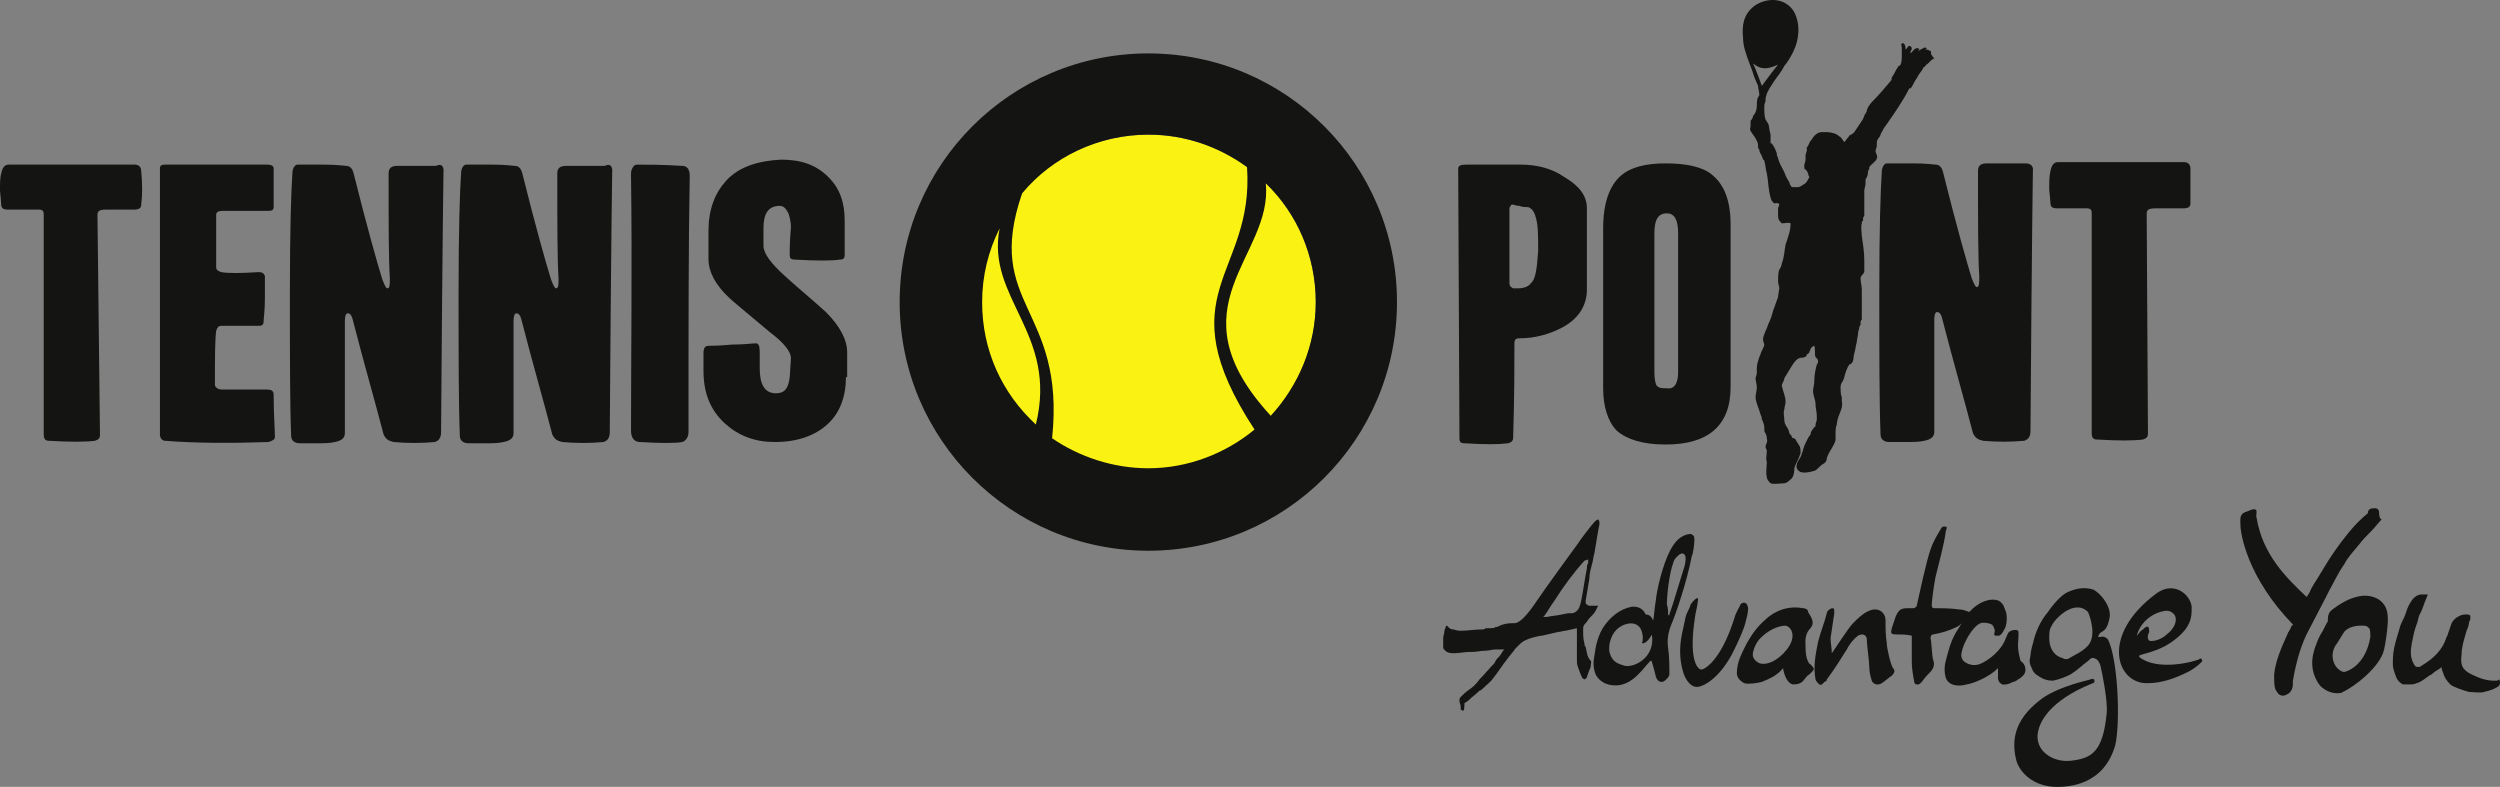
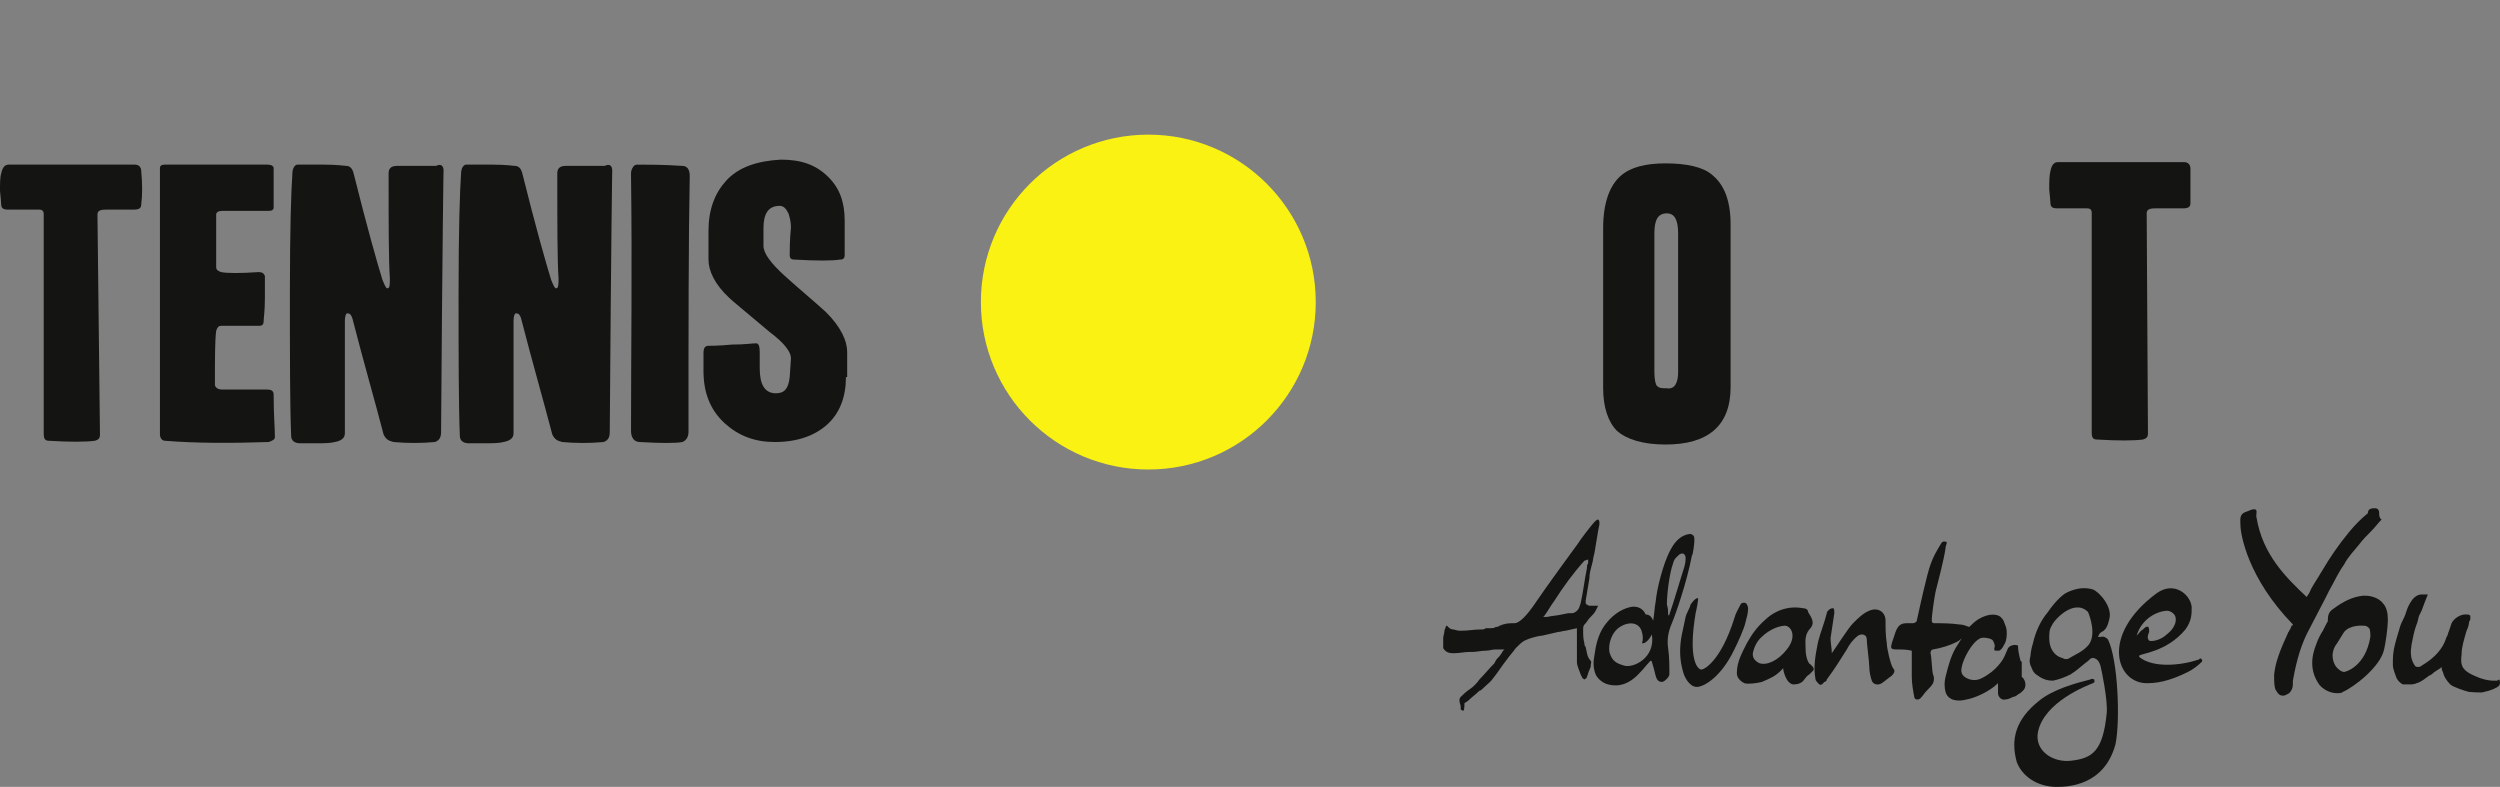
<svg xmlns="http://www.w3.org/2000/svg" id="uuid-d006fc60-f830-479b-a947-2dc038ea59b1" viewBox="0 0 200.075 62.975">
  <rect x="0" y="0" width="200.075" height="62.975" fill="#808080" stroke="none" />
  <path d="M117.1,56.875s-.1,0-.2-.1v-.2c0-.2-.1-.3-.1-.5,0-.1,0-.2.1-.3.2-.2.4-.4.7-.6.3-.2.6-.5.8-.8.4-.4.8-.9,1.2-1.3l.1-.2c.1-.2.3-.3.4-.5.1-.1.1-.2.2-.3l.1-.1h-.7c-.3,0-.5.1-.8.1-.4,0-.7.1-1.1.1h-.2c-.4,0-.8.1-1.2.1h-.1c-.4,0-.6-.1-.8-.4v-.8c0-.2.1-.4.1-.6,0-.1.1-.2.1-.3,0,0,0-.1.1-.1l.1.1c.1.1.2.2.4.2.1,0,.3.1.5.1h.2c.5,0,1-.1,1.5-.1.2,0,.3,0,.4-.1h.4c.1,0,.3,0,.4-.1.1,0,.2,0,.3-.1.1,0,.2-.1.3-.1.3-.1.6-.1.9-.1.4,0,1-.6,1.8-1.8.6-.9,3-4.2,3.3-4.6.1-.2,1.1-1.5,1.3-1.7.1-.1.2-.2.3-.2,0,0,.1.1.1.2v.2l-.1.5c-.1.6-.2,1.2-.3,1.8-.1.3-.1.6-.2.9-.1.4-.2.7-.2,1.1-.1.6-.2,1.2-.3,1.8,0,.2,0,.3.1.3.1.1.2.1.2.1h.7l-.2.4c-.1.2-.3.4-.5.6-.1.1-.2.3-.3.4-.1.1-.2.2-.2.4v.2c0,.3,0,.7.1,1,0,.1,0,.2.1.3.1.4.1.8.4,1.1.1.1,0,.2,0,.5-.1.2-.2.5-.3.8,0,.1-.2.2-.2.2h0s-.2-.1-.2-.2l-.1-.2c-.1-.3-.3-.7-.3-1v-2.7l-.9.2c-.2,0-.4.1-.6.1-.4.1-.9.2-1.3.3h-.1c-.5.1-.9.2-1.3.4-.2.1-.4.3-.6.5l-.1.1c-.2.3-.5.6-.7.9-.4.5-.7,1-1.1,1.5-.2.3-.5.5-.8.8-.1.1-.2.2-.3.2-.3.3-.6.5-.9.8l-.3.2q0,.6-.1.6ZM126.8,44.875c-.9,1-1.7,2.1-2.4,3.2-.3.4-.5.8-.8,1.2l-.1.1h.3c.4-.1.8-.1,1.2-.2l.5-.1h.3c.2,0,.5-.2.6-.5l.1-.3c.2-.9.3-1.8.5-2.8,0-.1,0-.3.1-.4v-.3l-.3.1h0Z" fill="#141412" />
  <path d="M132.3,49.675c.1-.5.1-1,.2-1.5.1-1.1.6-3,1.1-4,.3-.6.7-1.2,1.4-1.4.1,0,.3-.1.4,0,.2.1.2.2.2.5,0,.2-.1,1.1-.2,1.2-.4,2.1-1.3,4.7-1.6,5.4s-.4,1.3-.3,2c.1.7.1,1.4.1,2.1,0,.2-.4.6-.6.6s-.4-.1-.5-.5-.2-.8-.3-1.1c0,0,0-.1-.1-.1-.4.4-.5.6-.9,1-1.1,1.2-2.1,1-2.5.9s-.8-.4-1-.8c-.2-.5-.2-1-.1-1.5.1-.8.3-1.7.8-2.4.5-.7,1.2-1.3,2.1-1.5.5-.1,1,.1,1.2.6.3,0,.5.2.6.5ZM131.4,51.475c.1-.2.1-.6,0-.9-.2-.8-1.1-.9-1.9-.3-.5.4-.8,1.2-.7,1.9.2.7.5.9,1.2,1.1.7.2,2.5-.6,2.2-2.5,0,0-.4.8-.8.7ZM133.5,49.175c0,.1.1.1.1,0,.1-.3.2-.6.3-.9.2-.6.6-2,.8-2.6.1-.3.2-.6.2-1,0-.3-.2-.5-.5-.3-.2.2-.4.3-.5.7-.3.8-.5,2.5-.5,3.3.1.3.1.6.1.8Z" fill="#141412" />
  <path d="M142.7,53.475c-.5.6-1,.8-1.7,1.1-.4.1-1.1.2-1.4.1-.4-.2-.6-.5-.6-.8,0-.9.4-1.6.8-2.4.4-.7.8-1.3,1.5-1.9.3-.3,1.4-1.2,3-.9.2,0,.4.1.4.3.3.5.6.9.1,1.4-.4.5-.3,1-.3,1.5,0,.9.3,1.3.4,1.3.4.4.3.4-.1.8-.2.1-.3.3-.4.4-.2.3-.5.4-.9.4-.6-.1-.8-1.2-.8-1.3ZM140.3,52.175c-.1.4.1.7.5.9.6.2,1.5-.2,2.2-1.1.8-1,.4-1.8-.1-1.9-.8,0-1.6.6-1.8.8-.5.4-.7.9-.8,1.3Z" fill="#141412" />
  <path d="M146.6,52.275c.3-.4,1.3-2,1.7-2.4s.8-.8,1.3-1c.7-.3,1.3.1,1.3.8,0,.6,0,1.2.1,1.8,0,.4.3,1.7.5,2,.2.2.1.4-.1.6-.3.2-.5.4-.8.6-.3.2-.7.1-.8-.2s-.2-.7-.2-1.1-.2-1.8-.2-2.2-.4-.5-.7-.3c-.4.3-.7.7-.9,1.1-.5.8-1,1.6-1.6,2.4,0,.1-.1.2-.2.2-.1.1-.2.3-.4.2-.1-.1-.3-.3-.3-.4-.2-1,0-2,.2-3,.2-.8.5-1.5.7-2.3q0-.1.1-.2c.1-.1.2-.2.4-.2.1,0,.1.2.1.4-.1.7-.2,1.3-.3,2,0,.4.1.8.1,1.2Z" fill="#141412" />
  <path d="M135.9,47.975c0,.1-.1.7-.2,1.1-.6,3.6.1,4.4.4,4.5.2.1,1.6-.6,2.7-4.1.1-.4.3-.7.5-1.1,0-.1.3-.2.4-.1.1,0,.2.3.2.4,0,.4-.1.7-.2,1.1-.1.5-.6,1.6-.9,2.2-1.1,2.3-2.5,3-3,3-.6,0-1-.8-1.1-1.2-.3-1-.3-2-.1-3,.1-.5.2-.9.3-1.4.1-.4.3-.6.4-1,.2-.3.6-.7.6-.4Z" fill="#141412" />
  <path d="M199.8,54.475h-.2c-.6,0-1.2-.2-1.8-.5-.8-.4-.9-.8-.8-1.6,0-.6.2-1.2.4-1.9.1-.2.2-.5.2-.7l.1-.2v-.3c-.1-.1-.2-.1-.3-.1h-.1c-.4,0-.9.3-1.1.7l-.2.6c-.1.2-.1.4-.2.5-.3,1-1,1.7-2,2.3-.1.1-.2.1-.3.1s-.2,0-.3-.2c-.3-.5-.3-1-.2-1.6.1-.5.2-1.1.4-1.6h0c.1-.2.1-.4.2-.7l.2-.4c.1-.3.2-.5.3-.8l.2-.5h-.5c-.3,0-.6.2-.8.5s-.3.5-.4.8l-.1.3c-.1.3-.3.6-.4.9-.2.7-.4,1.3-.5,1.8s-.1.9-.1,1.3.2.8.3,1.1c.1.2.3.4.5.5h.5c.2,0,.4,0,.6-.1.4-.1.7-.4,1-.6l.2-.1c.2-.2.4-.3.7-.5l.1-.1c0,.1,0,.2.1.4.1.4.3.7.6,1,.2.2,1.1.5,1.5.6.2,0,1,.1,1.2,0,.5-.1,1-.3,1.2-.5.1-.1.1-.4,0-.5-.1.1-.2.1-.2.1Z" fill="#141412" />
  <path d="M168.7,51.175c-.1-.1-.3-.3-.6-.2h-.2c.1-.2.1-.3.3-.4.4-.2.5-.6.6-1,.3-1-.8-2.2-1.3-2.4-.7-.2-1.3-.1-2,.2-.5.2-1.2,1-1.6,1.6-.6.7-1,1.6-1.2,2.5-.1.3-.2.8-.2,1-.1.4-.1.6.1,1,.1.3.3.5.5.6.4.3.8.4,1.2.4.5-.1,1-.3,1.4-.5.5-.3.9-.7,1.3-1,.2-.1.3-.4.6-.3.3.1.4.3.5.6.1.4.6,2.8.5,3.8-.3,3.1-1.2,3.6-2.8,3.8-1.5.2-3-.8-2.7-2.3.5-2.4,3.9-3.7,4.4-3.9.2-.1.1-.2.1-.3,0,0-.2-.1-.3,0-1.2.3-3,.8-4.1,1.7-1.9,1.5-2.3,3.1-1.8,4.9.4,1.1,1.6,2,3.2,2,.9,0,3.8-.1,4.7-3.4.4-1.9.2-6.8-.6-8.4ZM167,51.775c-.4.4-.9.6-1.4.9-.1.1-.4.1-.5,0-.8-.2-1.1-.9-1.1-1.6,0-.4,0-.7.2-1,.2-.5,1.8-2.2,2.9-1.1.1.2.8,2-.1,2.8Z" fill="#141412" />
-   <path d="M161.8,52.975q-.1,0,0,0l-.1-.1c-.1-.4-.2-.8-.2-1.2s.1-1.1,0-1.2c-.1-.1-.6-.1-.8.2-.1.2-.2.5-.3.7s-.6,1.1-1.8,1.7c-.4.2-.8.2-1.2,0s-.5-.5-.4-.9c.1-.6.8-2,1.5-2.3.2-.1.9,0,1,.2s.2.4.1.6c0,.1,0,.2.1.2h.3c.2-.1.3-.3.4-.5.1-.1.2-.5.2-.8,0-.2,0-.5-.1-.7s-.1-.4-.3-.6c-.3-.4-1.1-.4-1.9.1-.3.2-.5.4-.7.6h0c-.3-.1-.5-.2-.8-.2-.7-.1-1.4-.1-2-.1q-.2,0-.2-.2c0-.5.2-1.8.3-2.3.2-.8.7-2.7.8-3.5,0-.2.1-.3.1-.5-.3-.1-.4,0-.5.2-.3.5-.6,1-.8,1.6-.3.8-.9,3.6-1.1,4.5,0,.1-.2.2-.3.2h-.5c-.5,0-.7.2-.9.7-.1.3-.2.6-.3.9-.1.4-.1.5.4.5.4,0,.8,0,1.2.1v2.1c0,.5.1,1.1.2,1.6,0,.2.3.3.5.1s.3-.4.5-.6c.2-.2.4-.4.5-.6.1-.2.1-.5,0-.7-.1-.4-.1-1.3-.2-1.7,0-.2.1-.3.2-.3.6-.1,1.3-.3,1.9-.6.2-.1.3-.2.4-.3-.2.3-.3.5-.5.8-.4.7-.6,1.5-.8,2.3-.1.4-.1.8,0,1.2.2.7,1,.8,1.7.6.6-.1,1.8-.6,2.5-1.3v.8c0,.3.3.6.6.5.2,0,.4-.1.6-.2.1,0,.3-.1.4-.2.2-.1.3-.2.4-.3.4-.4.1-1-.1-1.1Z" fill="#141412" />
+   <path d="M161.8,52.975q-.1,0,0,0l-.1-.1c-.1-.4-.2-.8-.2-1.2c-.1-.1-.6-.1-.8.2-.1.2-.2.5-.3.7s-.6,1.1-1.8,1.7c-.4.2-.8.2-1.2,0s-.5-.5-.4-.9c.1-.6.8-2,1.5-2.3.2-.1.9,0,1,.2s.2.4.1.6c0,.1,0,.2.1.2h.3c.2-.1.3-.3.4-.5.1-.1.2-.5.2-.8,0-.2,0-.5-.1-.7s-.1-.4-.3-.6c-.3-.4-1.1-.4-1.9.1-.3.2-.5.4-.7.6h0c-.3-.1-.5-.2-.8-.2-.7-.1-1.4-.1-2-.1q-.2,0-.2-.2c0-.5.2-1.8.3-2.3.2-.8.7-2.7.8-3.5,0-.2.1-.3.1-.5-.3-.1-.4,0-.5.2-.3.5-.6,1-.8,1.6-.3.8-.9,3.6-1.1,4.5,0,.1-.2.2-.3.2h-.5c-.5,0-.7.2-.9.7-.1.3-.2.6-.3.9-.1.4-.1.5.4.5.4,0,.8,0,1.2.1v2.1c0,.5.1,1.1.2,1.6,0,.2.3.3.5.1s.3-.4.5-.6c.2-.2.4-.4.5-.6.1-.2.1-.5,0-.7-.1-.4-.1-1.3-.2-1.7,0-.2.1-.3.2-.3.6-.1,1.3-.3,1.9-.6.2-.1.3-.2.4-.3-.2.3-.3.5-.5.8-.4.7-.6,1.5-.8,2.3-.1.4-.1.8,0,1.2.2.7,1,.8,1.7.6.6-.1,1.8-.6,2.5-1.3v.8c0,.3.3.6.6.5.2,0,.4-.1.6-.2.1,0,.3-.1.4-.2.2-.1.3-.2.4-.3.4-.4.1-1-.1-1.1Z" fill="#141412" />
  <path d="M176.2,52.775c0-.1-.2-.1-.2,0-1.5.5-3.7.7-4.8-.2v-.1c.2-.2,2.2-.3,3.7-2.1.5-.7.5-1.2.5-1.8-.1-1-1.4-2.1-2.8-1.1-4.6,3.4-3.2,7.3-.7,7.2,1.1,0,2.2-.4,3.2-.9.4-.2.8-.5,1.1-.8,0,0,.1-.1,0-.2ZM172,50.575c0-.1,0-.4-.1-.4-.1-.1-.3.1-.4.2-.2.1-.3.3-.5.5.3-1.1,1.3-1.9,2.4-2,.2,0,.4.1.5.2.4.3.3,1.1-.5,1.7-.4.4-1.1.6-1.4.5-.2-.2-.1-.5,0-.7Z" fill="#141412" />
  <path d="M190.4,40.975c0-.1-.1-.3-.3-.3h-.1c-.3,0-.5.1-.5.4h0c-.5.4-1,.9-1.5,1.5-.9,1.1-1.5,2-2.1,3-.1.2-.2.3-.3.5h0c-.3.5-.6.9-.8,1.4l-.2.3c-1.7-1.6-3.5-3.4-4-6.3-.1-.3.1-.6-.1-.7-.2-.1-.7.2-.8.2-.5.2-.4.6-.4,1,0,.8.6,4.3,4.2,8,0,0,0,.1-.1.1-.1.2-.1.3-.2.4,0,.1-.1.1-.1.2-.6,1.3-1,2.3-1.1,3.3v.2c0,.3,0,.7.1,1,.1.1.2.5.6.5.2,0,.3-.1.5-.2.3-.3.3-.6.3-.8v-.2c.3-1.7.7-3,1.3-4.1.4-.8.9-1.7,1.3-2.5l.3-.6c.4-.7.7-1.4,1.2-2.1.3-.6.8-1.1,1.2-1.6.3-.4.6-.7,1-1.1.3-.3.5-.6.8-.9-.2-.1-.2-.4-.2-.6Z" fill="#141412" />
  <path d="M191.1,49.575c0-.5-.1-1-.4-1.3-.3-.4-.9-.6-1.4-.6h-.2c-.9.1-1.6.5-2.3,1-.3.2-.5.4-.5.9,0,.1,0,.2-.1.3-.1.2-.2.4-.3.6-.2.3-.4.7-.5,1-.5,1.2-.5,2.3.2,3.3.3.4.9.7,1.4.7.2,0,.4,0,.5-.1.9-.4,3-2,3.3-3.4.1-.4.3-1.7.3-2.4ZM187.6,53.775c-.2,0-.5-.2-.7-.5-.3-.5-.3-1.1,0-1.6.1-.1.5-.8.7-1.1.5-.6,1.5-.5,1.6-.5.2,0,.3.1.4.2.1.1.1.5.1.7-.4,2.4-2,2.8-2.1,2.8Z" fill="#141412" />
  <circle cx="91.9" cy="24.175" r="13.4" fill="#faf212" />
  <path d="M11.3,16.375c0,.3-.2.4-.6.4h-2.2c-.5,0-.7.1-.7.4l.2,17.6c0,.3-.1.4-.4.5-.8.1-2,.1-3.7,0-.3,0-.4-.2-.4-.5v-17.6c0-.3-.1-.4-.4-.4H.6c-.3,0-.5-.1-.5-.4,0,.2,0-.2-.1-1.1,0-.6,0-1.1.1-1.4.1-.5.3-.7.6-.7h10.1c.3,0,.5.2.5.5.1,1,.1,2,0,2.7Z" fill="#141412" />
  <path d="M22,34.975c0,.2-.2.3-.5.4-3,.1-5.8.1-8.3-.1-.2,0-.4-.2-.4-.5V13.475c0-.2.1-.3.4-.3h8.2c.3,0,.5.1.5.3v3.1c0,.2-.1.3-.4.3h-3.7c-.3,0-.5.1-.5.3v4.2c0,.2.1.3.4.4.5.1,1.5.1,3,0,.3,0,.4.1.5.3v1.8c0,1-.1,1.6-.1,1.8,0,.3-.1.4-.4.4h-3c-.2,0-.3.1-.4.4-.1.8-.1,2.2-.1,4.3,0,.2.2.4.6.4h3.6c.3,0,.5.1.5.4,0,1.6.1,2.7.1,3.4Z" fill="#141412" />
  <path d="M35.5,13.675c0-.9-.1,6-.2,20.9,0,.5-.2.7-.5.8-1.1.1-2.2.1-3.3,0-.4-.1-.6-.2-.8-.6-.7-2.7-1.6-5.8-2.5-9.3-.1-.3-.2-.4-.4-.4-.1,0-.2.2-.2.6v9c0,.4-.3.6-.8.7-.4.1-.9.1-1.5.1h-1.3c-.4,0-.7-.2-.7-.6-.1-2.5-.1-6.4-.1-11.5,0-5,.1-8.1.2-9.5,0-.4.2-.7.4-.7h2.1c1.1,0,1.7.1,1.8.1.3,0,.5.2.6.6,1.1,4.4,1.9,7.2,2.3,8.5.2.5.3.7.4.7.2,0,.2-.3.2-.8-.1-1.5-.1-4.3-.1-8.4,0-.4.2-.6.7-.6h3.1c.4-.2.6,0,.6.4Z" fill="#141412" />
  <path d="M49,13.675c0-.9-.1,6-.2,20.9,0,.5-.2.7-.5.8-1.1.1-2.2.1-3.3,0-.4-.1-.6-.2-.8-.6-.7-2.7-1.6-5.8-2.5-9.3-.1-.3-.2-.4-.4-.4-.1,0-.2.2-.2.6v9c0,.4-.3.6-.8.7-.4.1-.9.1-1.5.1h-1.3c-.4,0-.7-.2-.7-.6-.1-2.5-.1-6.4-.1-11.5,0-5,.1-8.1.2-9.5,0-.4.2-.7.4-.7h2.1c1.1,0,1.7.1,1.8.1.3,0,.5.2.6.6,1.1,4.4,1.9,7.2,2.3,8.5.2.5.3.7.4.7.2,0,.2-.3.2-.8-.1-1.5-.1-4.3-.1-8.4,0-.4.2-.6.7-.6h3.1c.4-.2.6,0,.6.4Z" fill="#141412" />
  <path d="M55.1,34.575c0,.4-.2.7-.5.8-.5.1-1.7.1-3.4,0-.4,0-.7-.3-.7-.9,0-6.2.1-13,0-20.5,0-.2,0-.3.1-.5s.2-.3.4-.3c.9,0,2.1,0,3.6.1.4,0,.6.3.6.8-.1,5.1-.1,12-.1,20.5Z" fill="#141412" />
  <path d="M67.7,30.175c0,1.6-.5,2.9-1.5,3.8-1,.9-2.4,1.4-4.2,1.4-1.6,0-2.9-.5-4-1.5-1.2-1.1-1.7-2.5-1.7-4.2v-1.4c0-.4.1-.6.4-.6.2,0,.8,0,1.9-.1,1,0,1.6-.1,1.9-.1.2,0,.3.2.3.7v1.3c0,1.3.4,2,1.3,2,.7,0,1-.4,1.1-1.3l.1-1.5c0-.5-.5-1.2-1.7-2.1-1.9-1.6-3-2.5-3.2-2.7-1.2-1.1-1.7-2.2-1.7-3.1v-2.3c0-1.7.5-3,1.4-4,1-1.1,2.5-1.6,4.4-1.7,1.6,0,2.8.4,3.8,1.4.9.9,1.3,2,1.3,3.5v2.7c0,.3-.1.4-.4.4-.6.1-1.8.1-3.6,0-.3,0-.4-.1-.4-.4,0-.4,0-1.1.1-2.2,0-.4-.1-.8-.2-1.1-.2-.4-.4-.6-.7-.6-.9,0-1.3.6-1.3,1.8v1.4c0,.6.6,1.4,1.7,2.4,1.1,1,2.2,1.9,3.3,2.9,1.2,1.2,1.7,2.3,1.7,3.2v2h-.1Z" fill="#141412" />
-   <path d="M154.5,4.075s-.1,0-.2-.1h-.2l.1-.1c-.1-.1-.2-.1-.3,0-.1,0-.3.2-.4.2l.1-.1q0-.1-.1-.1c-.2-.1-.4.2-.5.3l-.1.1v-.1c0-.1.1-.2.1-.3s-.1-.2-.2-.2-.1.1-.2.2l-.1.1v-.1c0-.2-.1-.5-.3-.4-.1.1,0,.2,0,.3v.6c0,.3,0,.6-.1.8l-.1.1q-.1,0-.1.1c-.1.1-.2.3-.3.5s-.3.4-.2.5c-.5.6-1,1.2-1.6,1.8-.1.1-.4.5-.4.7,0,.1-.2.3-.2.4-.1.2-.1.3-.2.4-.2.3-.4.6-.6.9-.3.3-.4.2-.4.3l-.4.5s-.2-.3-.3-.4c-.2-.1-.2-.2-.5-.3s-.7-.1-.5-.1c.1,0-.2,0-.5,0s-.5.2-.6.3-.2.3-.3.4c-.1.1-.2.5-.3.5v.3l-.1.3v.4c0,.1-.1.4-.1.4v.3l.1.1.1.1.1.2c0,.1.1.3.1.3h0c0,.1-.1.1-.1.2-.1.2-.3.4-.4.4-.1.1-.3.2-.4.2h-.5c-.1-.1-.2-.3-.2-.4-.2-.3-.3-.5-.4-.8-.2-.4-.4-.7-.5-1.1,0-.1-.1-.2-.1-.3v-.1c-.1-.3-.2-.5-.4-.8h-.1v-.7c-.1-.3-.1-.7-.2-.9-.1-.1-.1-.2-.2-.3-.1-.3-.1-.6-.1-.9v-.2c0-.2.1-.3.1-.4v-.2c0-.1.1-.3.1-.4.2-.4.4-.7.6-1,.3-.4.6-.8.8-1.2.2-.2.5-.7.7-1.1.5-1,.6-2.2.1-3.2-.7-1.2-2.2-1.2-3.2-.5-.9.7-1,1.6-.9,2.6,0,.4.1.8.2,1.1.2.7.5,1.3.7,2,.1.2.2.5.3.7,0,.2.1.5.1.7,0,.1-.1.2-.1.2-.1.2-.1.5-.1.7,0,.3-.1.6-.3.8,0,.1-.1.3-.2.4v.4c0,.2-.1.2,0,.4s.3.4.4.6c.1.2.2.3.2.6v.1q0,.1.1.2c0,.2.1.3.2.5,0,.1.1.2.1.3,0,0,.1,0,.1.1.1.3.1.7.2,1,.1.5.1.9.2,1.5.1.4.1.7.4.9.2,0,.3-.1.4.1,0,.1-.1.2-.1.3v.6c0,.3.1.4.3.6.3,0,.5-.1.7,0,0,.6-.2,1.1-.4,1.7-.1.5-.1,1-.3,1.5,0,.1-.1.4-.2.5-.1.2-.1.7-.1.9,0,.3.1.4.1.6,0,.1-.1.5-.1.7-.1.3-.3.8-.4,1.1-.1.4-.2.7-.4,1.1-.1.4-.4.8-.4,1.2,0,.2.1.3.1.4s-.1.3-.2.5c-.1.2-.1.3-.2.5-.1.3-.2.6-.2.9v.4c0,.1-.1.3-.1.4,0,.2.1.5.1.7,0,.3-.1.6-.1.8,0,.4.3,1,.4,1.4.1.2.1.3.1.4.1.1.2.5.2.6v.2c0,.1,0,.2.1.3q.1.2.1.4c.1.4-.1.4-.1.7,0,.1.1.2.1.3,0,.3-.1.6,0,.9,0,.4-.1.8,0,1.2,0,.2.2.4.3.5.2.1.9,0,1.1,0s.5-.3.6-.4c.1-.1.2-.4.2-.7,0-.2.1-.4.2-.6.1-.2.2-.4.3-.7,0-.2,0-.5-.1-.6-.1-.2-.2-.3-.3-.5,0-.1-.3-.1-.3-.2s-.1-.2-.2-.3c0-.1-.1-.4-.2-.5-.1-.2-.2-.3-.2-.6,0-.2-.1-.6,0-.8,0-.2.1-.4.1-.6,0-.5-.2-.8-.3-1.3,0-.2.2-.4.2-.6.1-.2.2-.3.3-.5.2-.3.4-.7.6-.9.1-.1.2-.2.3-.2.1-.1.3,0,.4-.1.1,0,.2-.1.2-.2.1-.1.2-.1.2-.2.1-.2.1-.4.4-.5.1.3,0,.7.1.9.1.1.2.2.2.3s0,.2-.1.3c-.1.4-.2.8-.2,1.3,0,.3-.1.6-.1.8,0,.4.2.7.2,1.1,0,.3.1.6.1.9v.3c0,.1-.1.3-.1.4s0,.2-.1.2c-.1.2-.3.3-.3.6-.2.2-.3.5-.5.9-.1.3-.2.7-.3.9s-.3.4-.3.6c-.1.3.1.5.3.6.3.1.8,0,1.1-.1.1,0,.3-.2.4-.3.1-.1.2-.2.4-.3.1-.1.2-.2.2-.4.1-.3.2-.5.4-.8.1-.2.3-.5.3-.7v-.5c0-.2,0-.5.1-.7,0-.2.1-.6.2-.8.1-.3.3-.6.2-1.1v-.3c-.1-.2-.1-.6-.1-.8s.1-.4.2-.5c0-.1.1-.2.1-.3.1-.4.2-.7.4-1,.4-.1.3-.6.4-.9.1-.3.1-.6.2-.9,0-.2.1-.5.1-.7s.1-.3.1-.5c0-.1.1-.1.1-.2v-.2c0-.1.1-.2.1-.2v-2.4c0-.3-.1-.6-.1-.9,0-.2.2-.3.3-.5v-.9c0-.7-.1-1.3-.2-2,0-.3-.1-.7,0-1,0-.1,0-.2.1-.2v-.2c0-.1.1-.2.1-.2v-2c0-.2.1-.4.1-.6v-.3c0-.1.1-.1.1-.2.1-.2.1-.4.1-.5.1-.1.1-.2.1-.3.1-.2.6-.5.6-.7.1-.2-.1-.4-.1-.6,0-.1.1-.3.1-.4v-.3c0-.1.1-.3.2-.4.1-.1.1-.3.2-.4.1-.2.2-.4.3-.5.7-1,1.4-2,1.9-3h.1c.1-.1.2-.3.3-.5s.2-.3.3-.5h0c.1-.2.3-.4.4-.6,0-.1.1-.1.2-.2,0-.1.1-.1.2-.2.1-.1.2-.2.3-.3.1,0,.1-.1.2-.1-.4-.4-.2-.5-.3-.6ZM141,6.875s-.5-1.4-.7-1.8c.6.5,1.1.5,2,.1-.2.2-1.3,1.7-1.3,1.7Z" fill="#141412" />
-   <path d="M162.7,13.575c0-.9-.1,6-.2,20.9,0,.5-.2.7-.5.8-1.1.1-2.2.1-3.3,0-.4-.1-.6-.2-.8-.6-.7-2.7-1.6-5.8-2.5-9.3-.1-.3-.2-.4-.4-.4-.1,0-.2.2-.2.6v9c0,.4-.3.6-.8.7-.4.1-.9.1-1.5.1h-1.3c-.4,0-.7-.2-.7-.6-.1-2.5-.1-6.4-.1-11.5,0-5,.1-8.1.2-9.5,0-.4.2-.7.4-.7h2.1c1.1,0,1.7.1,1.8.1.3,0,.5.2.6.6,1.1,4.4,1.9,7.2,2.3,8.5.2.5.3.7.4.7.2,0,.2-.3.2-.9-.1-1.5-.1-4.3-.1-8.4,0-.4.2-.6.7-.6h3.1c.4,0,.6.2.6.5Z" fill="#141412" />
  <path d="M175.3,16.275c0,.3-.2.4-.6.4h-2.2c-.5,0-.7.1-.7.4l.1,17.6c0,.3-.1.4-.4.5-.8.1-2,.1-3.7,0-.3,0-.4-.2-.4-.5v-17.6c0-.3-.1-.4-.4-.4h-2.4c-.3,0-.5-.1-.5-.4,0,.2,0-.2-.1-1.1,0-.6,0-1.1.1-1.5.1-.5.3-.7.6-.7h10.1c.3,0,.5.2.5.5,0,1.2,0,2.1,0,2.8Z" fill="#141412" />
-   <path d="M127,23.175c0,1.3-.7,2.4-2.1,3.1-1,.5-2.1.8-3.3.8-.3,0-.4.1-.4.4,0,1.7,0,4.1-.1,7.5,0,.3-.1.4-.4.5-.8.1-1.9.1-3.5,0-.3,0-.4-.1-.4-.4l-.1-21.6c0-.2.2-.3.6-.3h4.4c1.3,0,2.5.3,3.5,1,1.2.7,1.8,1.5,1.8,2.5v6.5ZM123.1,20.075c0-1.2,0-2.1-.2-2.7-.1-.4-.3-.7-.6-.8-.2,0-.5,0-.7-.1-.1,0-.2,0-.5-.1-.1,0-.2,0-.2.1-.1.1-.1.2-.1.3v5.9c0,.2.1.3.3.4h.4c.5,0,.9-.2,1-.4.4-.3.5-1.2.6-2.6Z" fill="#141412" />
  <path d="M138.5,30.975c0,3.1-1.8,4.6-5.2,4.6-1.8,0-3.1-.4-3.9-1.1-.7-.7-1.1-1.9-1.1-3.4v-12.8c0-2,.5-3.4,1.4-4.2.8-.7,2-1,3.6-1,1.7,0,3,.3,3.7.9,1,.8,1.5,2.1,1.5,4v13ZM134.3,29.775v-11.1c0-1.1-.3-1.6-.9-1.6-.7,0-1,.5-1,1.6v11.1c0,.6.1,1,.2,1.1.2.2.4.2.8.2.6.1.9-.4.9-1.3Z" fill="#141412" />
-   <path d="M91.9,4.275c-11,0-19.9,8.9-19.9,19.9s8.9,19.9,19.9,19.9,19.9-8.9,19.9-19.9-8.9-19.9-19.9-19.9ZM78.6,24.175c0-2.1.5-4.1,1.4-5.9-1.1,5.6,4.7,8.4,2.9,15.7-2.7-2.5-4.3-5.9-4.3-9.8ZM84.2,35.075c1.1-10.5-5.5-10.6-2.4-19.6,2.4-2.9,6.1-4.7,10.1-4.7,3,0,5.7,1,7.9,2.6.6,8.7-6.6,10,.6,21-2.3,1.9-5.3,3.1-8.5,3.1-2.8,0-5.5-.9-7.7-2.4ZM101.7,33.275c-8.1-8.8.2-12.7-.4-18.6,2.5,2.4,4,5.8,4,9.5,0,3.5-1.4,6.7-3.6,9.1Z" fill="#141412" />
</svg>